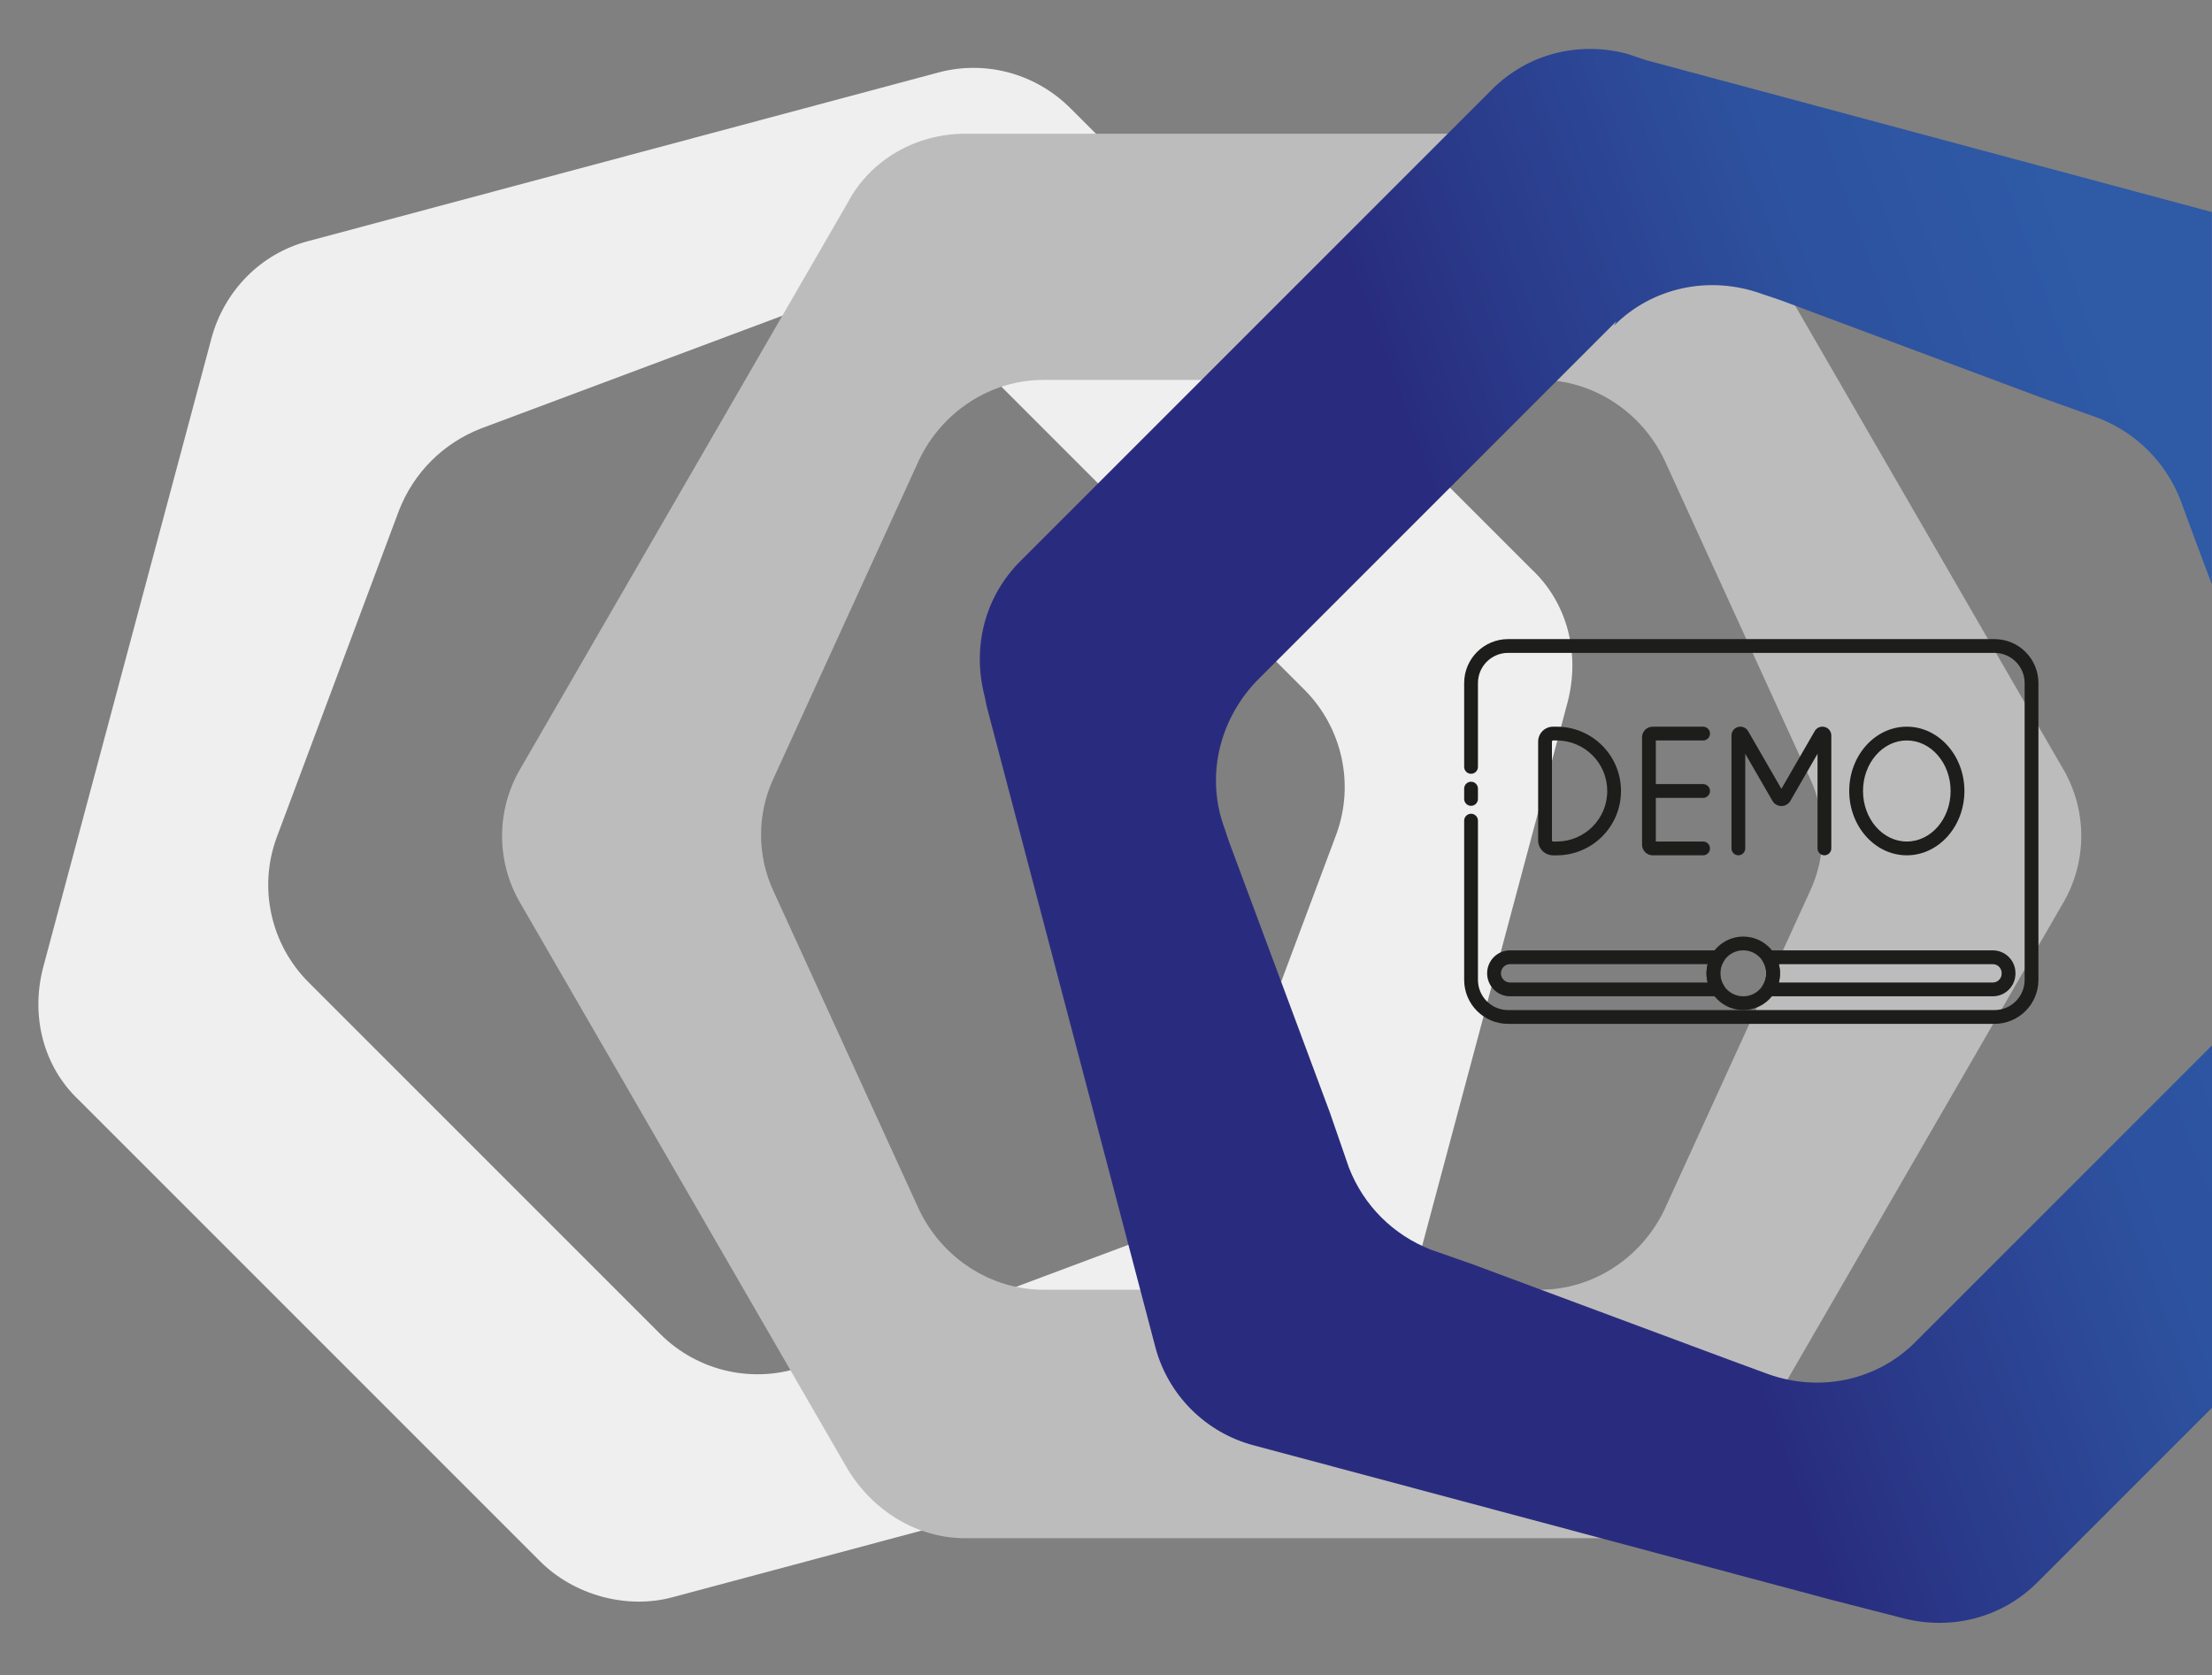
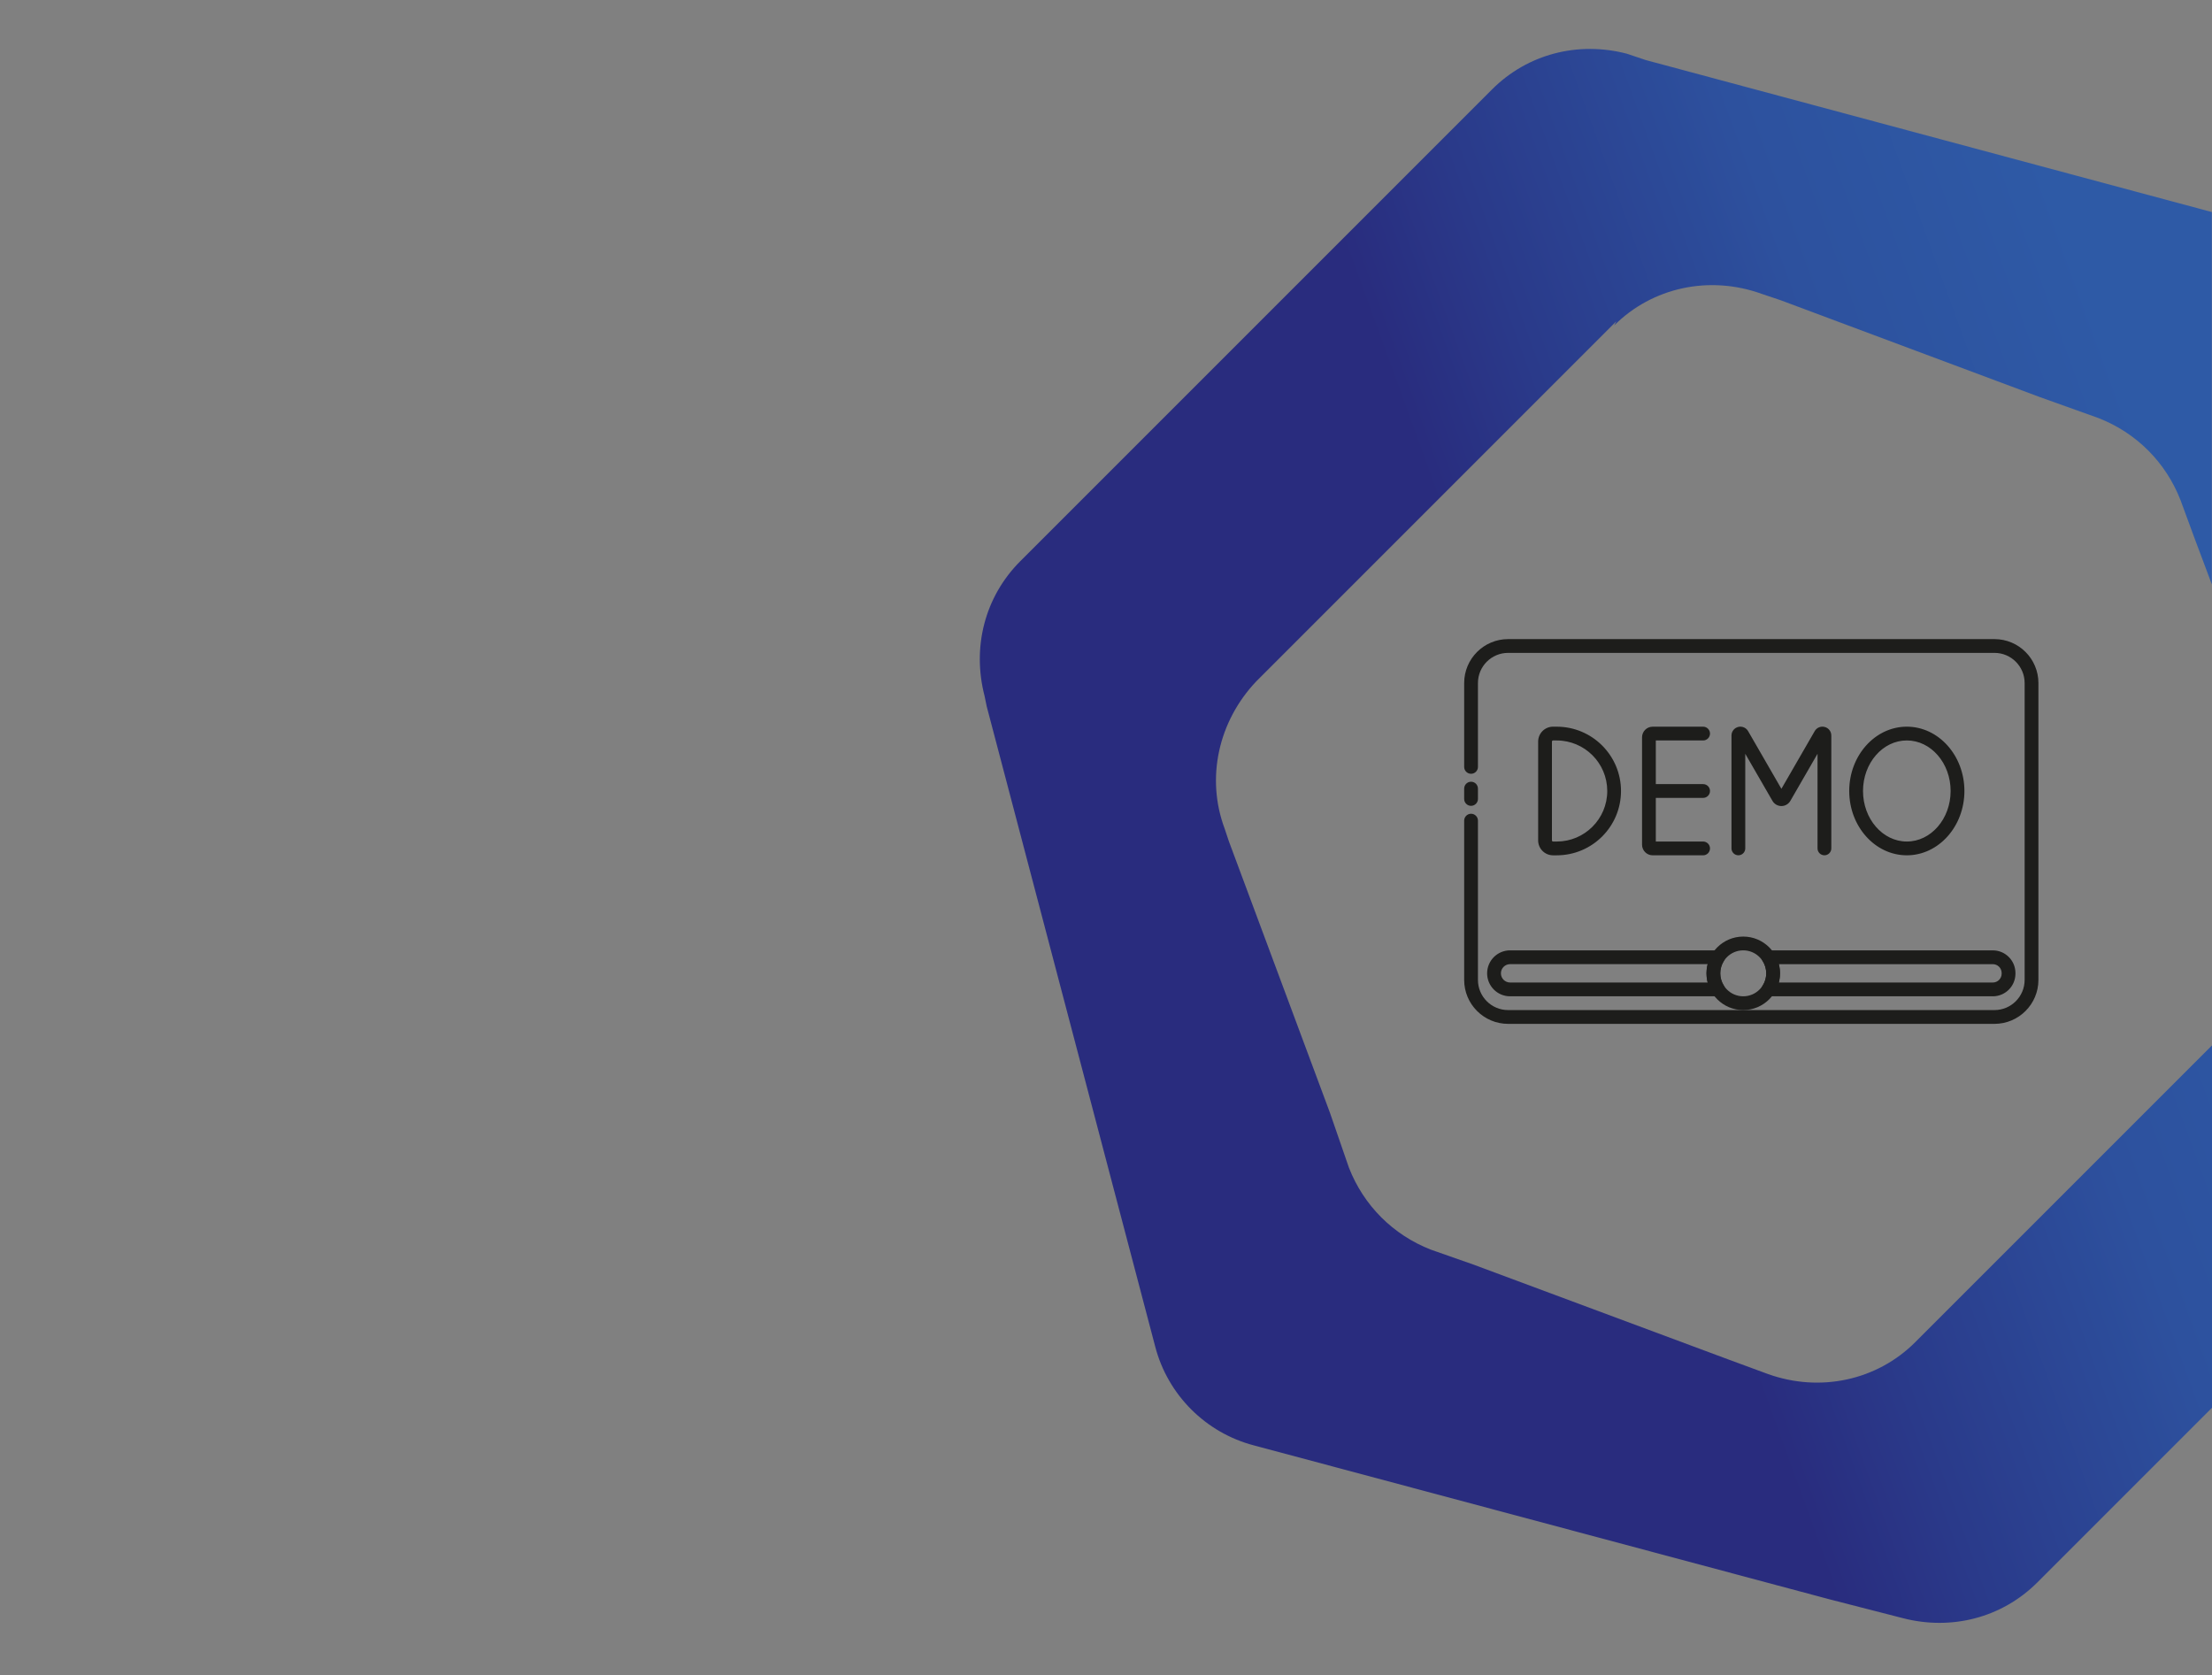
<svg xmlns="http://www.w3.org/2000/svg" viewBox="0 0 1426 1080">
  <rect x="0" y="0" width="1426" height="1080" fill="#808080" stroke="none" />
  <defs>
    <linearGradient id="c" data-name="Sfumatura senza nome" x1="684.5" y1="376.3" x2="1521.41" y2="680.76" gradientTransform="translate(0 1080) scale(1 -1)" gradientUnits="userSpaceOnUse">
      <stop offset=".4" stop-color="#292c7e" />
      <stop offset=".5" stop-color="#2a3a8a" />
      <stop offset=".7" stop-color="#2d519e" />
      <stop offset=".9" stop-color="#2e5aa6" />
    </linearGradient>
  </defs>
  <g id="a" data-name="Livello 1">
    <g id="b" data-name="Livello 1">
      <g>
-         <path d="m902,858.5l108.6-405.9c8.1-31.2,0-63.8-23.1-85.5L690.2,69.9c-23.1-23.1-55.7-31.2-85.5-23.1l-405.9,108.6c-31.2,8.1-54.3,32.6-62.4,62.4L27.8,623.7c-8.1,31.2,0,63.8,23.1,85.5l297.3,297.3c21.7,21.7,55.7,31.2,85.5,23.1l405.9-108.6c31.2-8.1,54.3-32.6,62.4-62.4h0v-.1ZM178.5,539.5l78.7-210.4c9.5-24.4,28.5-43.4,52.9-52.9l210.4-78.7c32.6-12.2,69.2-4.1,93.7,20.4l226.7,226.7c24.4,24.4,32.6,61.1,20.4,93.7l-78.7,210.4c-9.5,24.4-28.5,43.4-52.9,52.9l-210.4,78.7c-32.6,12.2-69.2,4.1-93.7-20.4l-226.7-226.7c-24.4-24.4-32.6-61.1-20.4-93.7h0Z" fill="#efefef" />
-         <path d="m335.9,583l210.4,363.8c16.3,27.1,44.8,44.8,76,44.8h420.8c31.2,0,61.1-16.3,76-44.8l210.4-363.8c16.3-27.1,16.3-61.1,0-88.2l-210.4-363.8c-16.3-27.1-44.8-44.8-76-44.8h-420.8c-31.2,0-61.1,16.3-76,44.8l-210.4,363.8c-16.3,27.1-16.3,61.1,0,88.2Zm737.1-286.5l93.7,205c10.9,23.1,10.9,50.2,0,73.3l-93.7,205c-14.9,31.2-46.2,51.6-80.1,51.6h-320.3c-33.9,0-65.2-20.4-80.1-51.6l-93.7-205c-10.9-23.1-10.9-50.2,0-73.3l93.7-205c14.9-31.2,46.2-51.6,80.1-51.6h320.3c33.9,0,65.2,20.4,80.1,51.6Z" fill="#bdbcbc" />
-       </g>
+         </g>
      <path d="m1425.8,674.1l-176.3,176.3-14.9,14.9c-24.4,24.4-61.1,32.6-95,20.4l-25.8-9.5-164.2-61.1-27.1-9.5c-24.4-9.5-43.4-28.5-52.9-52.9l-12.2-35.3-65.2-175.1-2.7-8.1c-12.2-32.6-4.1-69.2,20.4-95l5.4-5.4,219.9-219.9,6.8-6.8-1.4,2.7c24.4-24.4,61.1-32.6,95-20.4l12.2,4.1,167,62.4,38,13.6c24.4,9.5,43.4,28.5,52.9,52.9l9.5,25.8,10.7,28.5v-240l-365-98-12.2-4.1c-31.2-8.1-63.8,0-86.9,23.1l-298.6,298.6-5.4,5.4c-23.1,23.1-31.2,55.7-23.1,86.9l1.4,6.8,108.6,412.6c8.1,31.2,32.6,55.7,63.8,63.8l370.6,99.1,47.5,12.2c31.2,8.1,63.8,0,86.9-23.1l20.4-20.4,92.2-92.2v-233.5l-.3.2Z" fill="url(#c)" />
    </g>
  </g>
  <g id="d" data-name="Livello 3">
    <g>
      <path d="m1285.79,660.02h-313.58c-15.63-.02-28.29-12.68-28.31-28.31v-102.69c0-2.45,1.99-4.44,4.44-4.44s4.44,1.99,4.44,4.44v102.69c.01,10.72,8.7,19.41,19.42,19.42h313.58c10.72-.01,19.41-8.7,19.43-19.42v-191.41c-.01-10.72-8.7-19.42-19.43-19.43h-313.58c-10.72.01-19.41,8.71-19.42,19.43v54.07c0,2.45-1.99,4.44-4.44,4.44s-4.44-1.99-4.44-4.44v-54.07c.02-15.63,12.68-28.29,28.31-28.31h313.58c15.63.02,28.3,12.68,28.31,28.31v191.41c-.02,15.63-12.69,28.29-28.31,28.31Z" fill="#1d1d1b" />
      <path d="m948.34,519.47c-2.45,0-4.44-1.99-4.44-4.44v-6.66c0-2.45,1.99-4.44,4.44-4.44s4.44,1.99,4.44,4.44v6.66c0,2.45-1.99,4.44-4.44,4.44Zm336.34,122.78h-144.65c-2.45,0-4.44-1.99-4.44-4.44,0-.85.25-1.69.71-2.4,3.11-4.85,3.11-11.07,0-15.92-1.33-2.06-.73-4.81,1.33-6.14.72-.46,1.55-.71,2.4-.71h144.65c8.06,0,14.6,6.54,14.61,14.61v.4c0,8.06-6.54,14.6-14.61,14.61h0Zm-137.92-8.88h137.92c3.16,0,5.72-2.56,5.72-5.72v-.4c0-3.16-2.56-5.72-5.72-5.72h-137.92c1,3.89,1,7.96,0,11.85h0Zm-39.16,8.88h-134.09c-8.18,0-14.81-6.63-14.81-14.81s6.63-14.81,14.81-14.81h134.09c2.45,0,4.44,1.99,4.44,4.44,0,.85-.25,1.69-.71,2.4-3.1,4.85-3.1,11.07,0,15.92,1.33,2.06.73,4.81-1.33,6.14-.72.46-1.55.71-2.4.71h0Zm-134.09-20.73c-3.27,0-5.92,2.65-5.92,5.92s2.65,5.92,5.92,5.92h127.36c-1-3.89-1-7.96,0-11.85h-127.36Z" fill="#1d1d1b" />
      <path d="m1123.81,651.13c-13.09,0-23.69-10.61-23.69-23.69s10.61-23.69,23.69-23.69,23.69,10.61,23.69,23.69c-.01,13.08-10.61,23.68-23.69,23.69Zm0-38.5c-8.18,0-14.81,6.63-14.81,14.81s6.63,14.81,14.81,14.81,14.81-6.63,14.81-14.81c0-8.17-6.63-14.8-14.81-14.81Zm-120.27-144.19h-2.34c-5.3,0-9.6,4.3-9.61,9.61v63.71c0,5.3,4.3,9.6,9.61,9.61h2.34c22.9,0,41.46-18.56,41.46-41.46s-18.56-41.46-41.46-41.46Zm0,74.04h-2.34c-.4,0-.72-.32-.72-.72v-63.71c0-.4.32-.72.72-.72h2.34c17.99-.01,32.59,14.57,32.6,32.56.01,17.99-14.57,32.59-32.56,32.6h-.04Zm94.4-65.15c2.45,0,4.44-1.99,4.44-4.44s-1.99-4.44-4.44-4.44h-32.52c-3.78,0-6.85,3.07-6.85,6.85v69.22c0,3.78,3.07,6.85,6.85,6.85h32.52c2.45,0,4.44-1.99,4.44-4.44s-1.99-4.44-4.44-4.44h-30.49v-28.14h30.49c2.45,0,4.44-1.99,4.44-4.44s-1.99-4.44-4.44-4.44h-30.49v-28.14h30.49Zm78.39-8.69c-2.51-.7-5.17.41-6.45,2.67l-21.47,37.19-21.47-37.2c-1.58-2.74-5.09-3.68-7.84-2.1-1.77,1.02-2.87,2.92-2.87,4.97v72.74c0,2.45,1.99,4.44,4.44,4.44s4.44-1.99,4.44-4.44v-60.99l17.54,30.37c1.19,2.05,3.38,3.32,5.76,3.32h0c2.37,0,4.57-1.27,5.76-3.32l17.53-30.37v60.99c0,2.45,1.99,4.44,4.44,4.44s4.44-1.99,4.44-4.44v-72.74c.02-2.6-1.73-4.89-4.25-5.54h0Zm52.93-.2c-20.47,0-37.13,18.6-37.13,41.46s16.66,41.46,37.13,41.46,37.13-18.6,37.13-41.46-16.66-41.46-37.13-41.46Zm0,74.04c-15.57,0-28.24-14.61-28.24-32.58s12.67-32.58,28.24-32.58,28.24,14.61,28.24,32.58-12.67,32.58-28.24,32.58Z" fill="#1d1d1b" />
    </g>
  </g>
</svg>